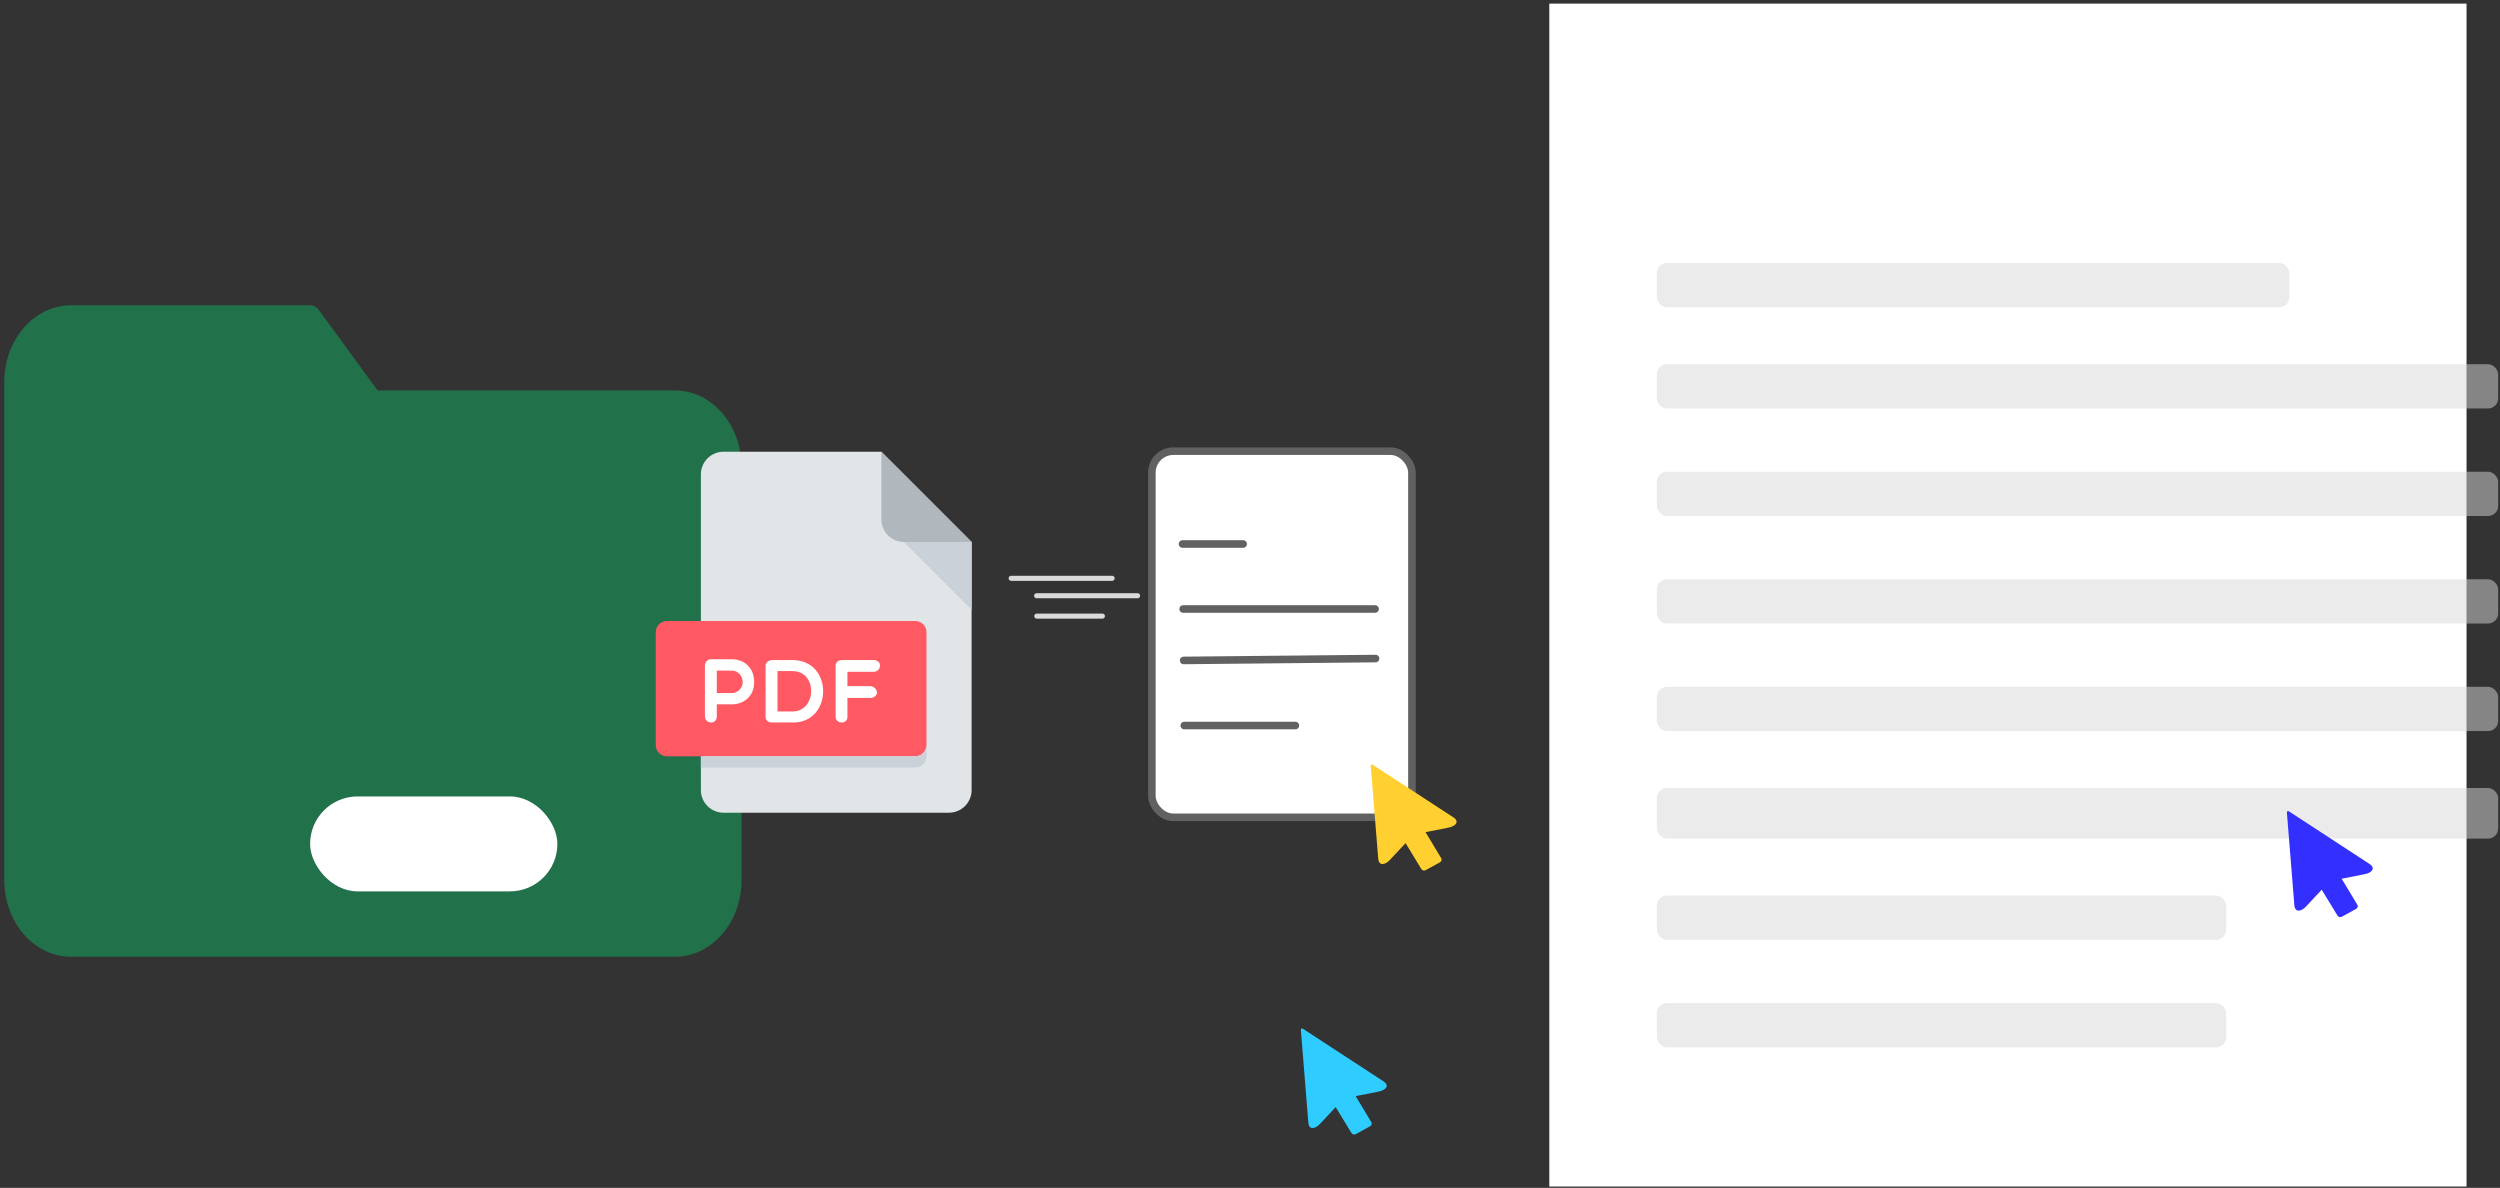
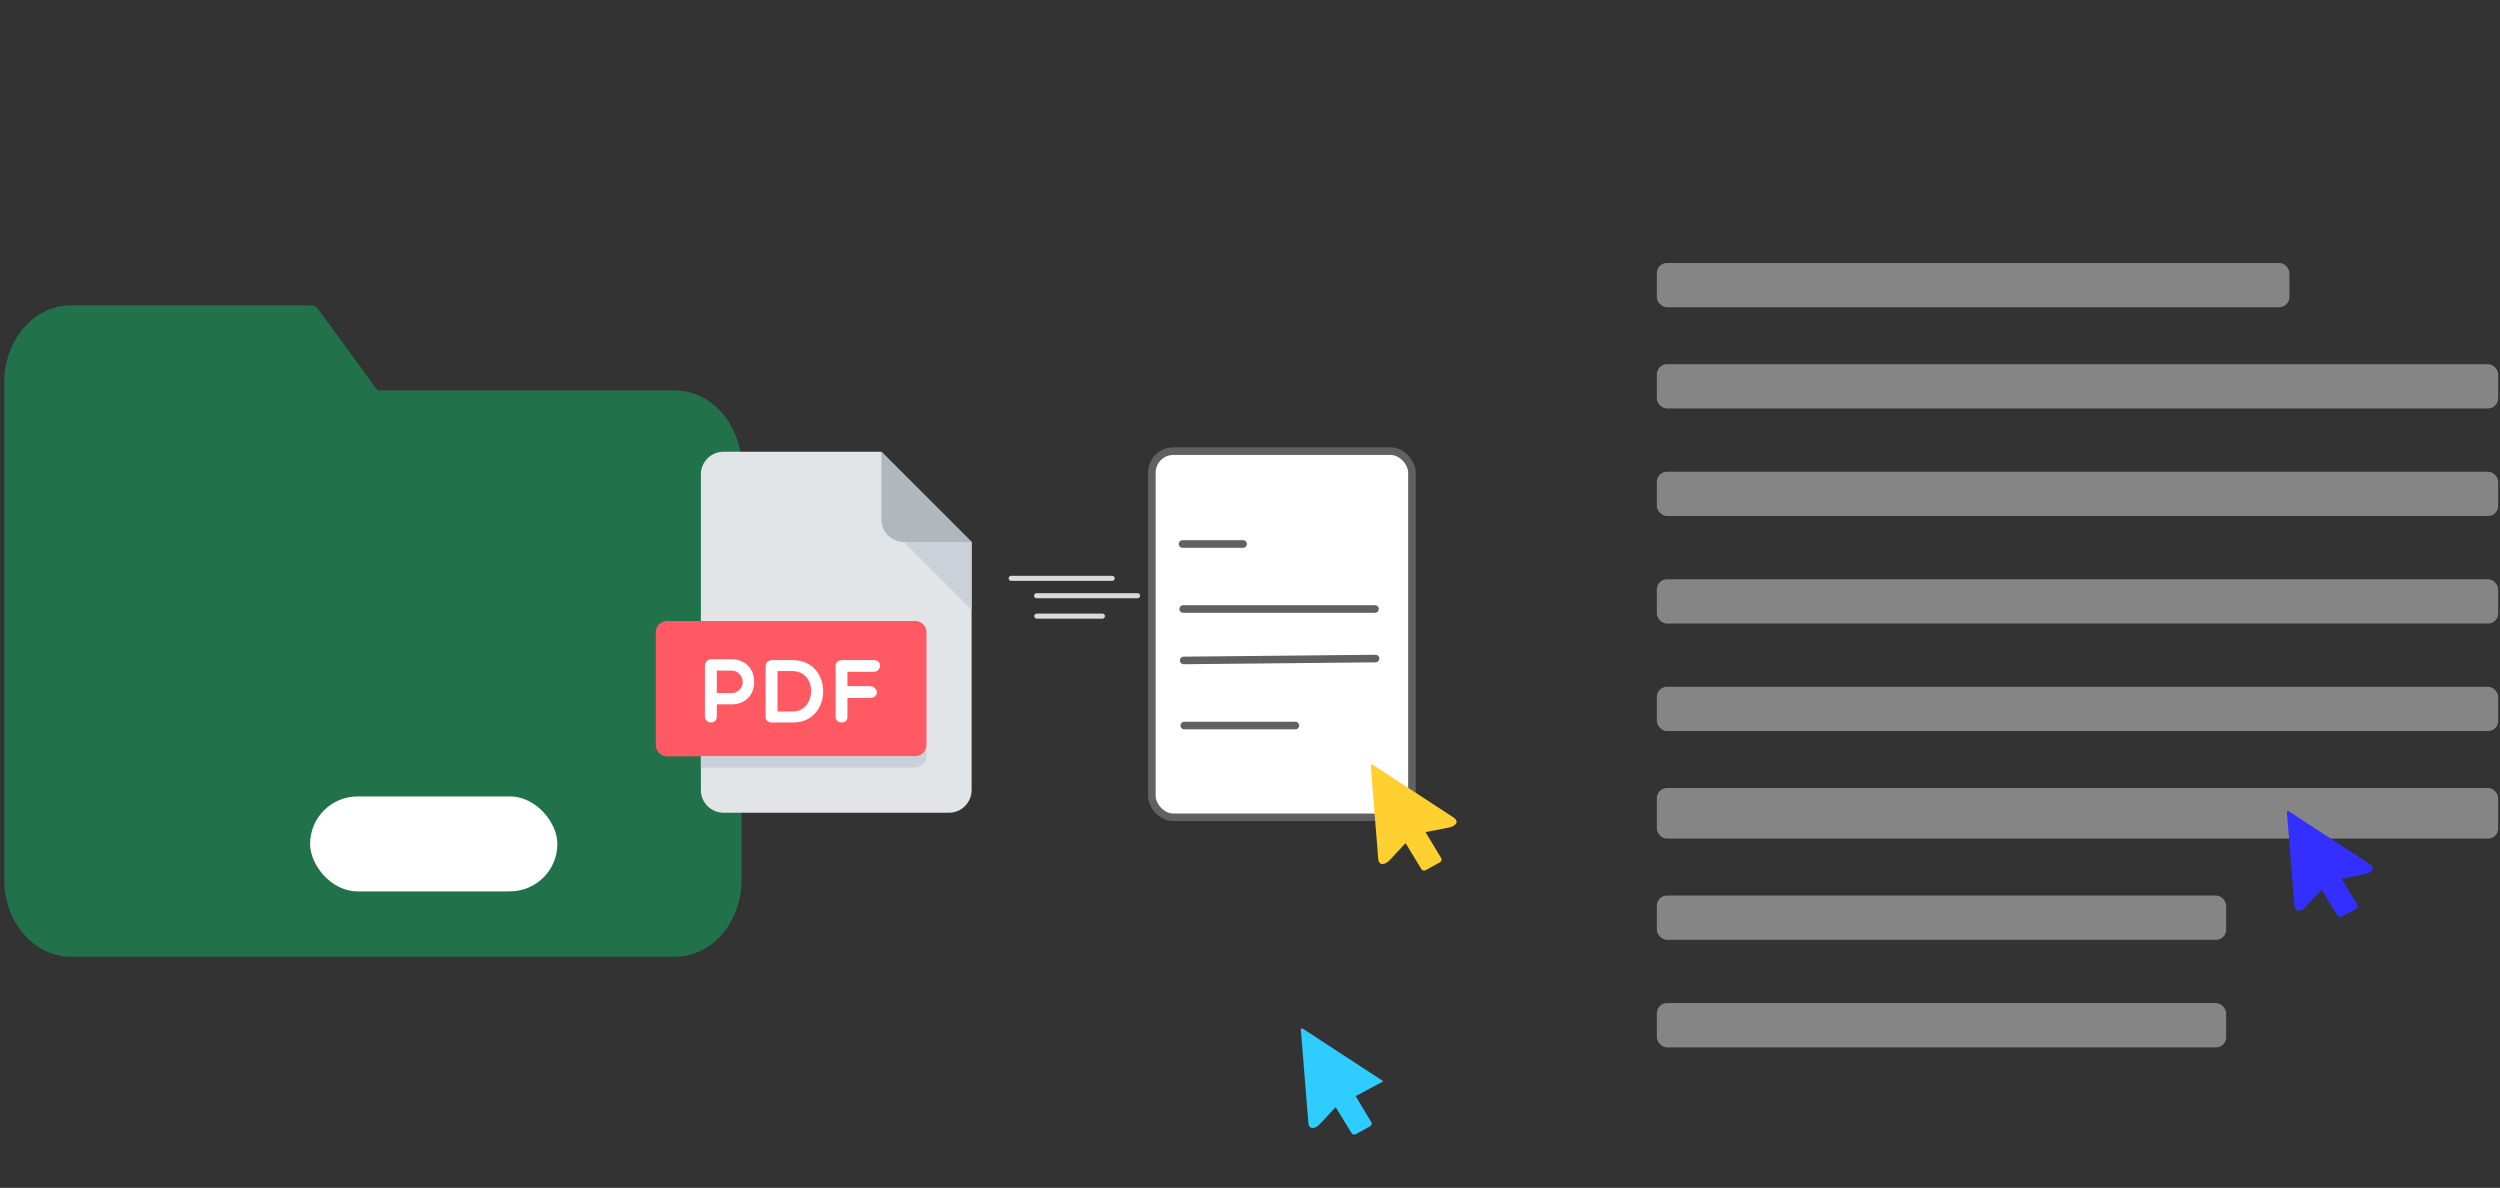
<svg xmlns="http://www.w3.org/2000/svg" width="322" height="153" viewBox="0 0 322 153" fill="none">
  <rect x="0" y="0" width="322" height="153" fill="#333333" stroke="none" />
-   <rect x="199.551" y="0.467" width="118.138" height="152.358" fill="white" />
  <rect x="213.402" y="33.872" width="81.475" height="5.703" rx="1.301" fill="#D9D9D9" fill-opacity="0.5" />
  <rect x="213.402" y="46.909" width="108.361" height="5.703" rx="1.301" fill="#D9D9D9" fill-opacity="0.5" />
  <rect x="213.402" y="60.758" width="108.361" height="5.703" rx="1.301" fill="#D9D9D9" fill-opacity="0.5" />
  <rect x="213.402" y="74.61" width="108.361" height="5.703" rx="1.301" fill="#D9D9D9" fill-opacity="0.5" />
  <rect x="213.402" y="88.46" width="108.361" height="5.703" rx="1.301" fill="#D9D9D9" fill-opacity="0.5" />
  <rect x="213.402" y="101.497" width="108.361" height="6.518" rx="1.301" fill="#D9D9D9" fill-opacity="0.5" />
  <rect x="213.402" y="115.346" width="73.327" height="5.703" rx="1.301" fill="#D9D9D9" fill-opacity="0.5" />
  <rect x="213.402" y="129.198" width="73.327" height="5.703" rx="1.301" fill="#D9D9D9" fill-opacity="0.5" />
  <path d="M86.941 50.29H48.638L41.019 39.861C40.763 39.506 40.379 39.307 39.978 39.322H9.075C4.357 39.361 0.551 43.777 0.551 49.211V113.353C0.557 118.805 4.393 123.224 9.127 123.23H86.941C91.676 123.224 95.512 118.805 95.518 113.353V60.167C95.512 54.715 91.676 50.296 86.941 50.29Z" fill="#21714B" />
  <rect x="39.941" y="102.581" width="31.85" height="12.227" rx="6.113" fill="white" />
  <path d="M93.179 58.184C91.581 58.184 90.273 59.492 90.273 61.09V101.771C90.273 103.369 91.581 104.677 93.179 104.677H122.237C123.836 104.677 125.143 103.369 125.143 101.771V69.807L113.52 58.184H93.179Z" fill="#E2E5E7" />
  <path d="M116.425 69.807H125.143L113.52 58.184V66.901C113.52 68.5 114.827 69.807 116.425 69.807Z" fill="#B0B7BD" />
  <path d="M125.143 78.526L116.426 69.809H125.143V78.526Z" fill="#CAD1D8" />
  <path d="M119.331 95.963C119.331 96.762 118.677 97.416 117.878 97.416H85.914C85.115 97.416 84.461 96.762 84.461 95.963V81.434C84.461 80.635 85.115 79.981 85.914 79.981H117.878C118.677 79.981 119.331 80.635 119.331 81.434V95.963Z" fill="#FF5964" />
  <path d="M90.793 85.715C90.793 85.331 91.095 84.913 91.582 84.913H94.265C95.776 84.913 97.136 85.924 97.136 87.862C97.136 89.698 95.776 90.721 94.265 90.721H92.326V92.256C92.326 92.767 92 93.056 91.582 93.056C91.198 93.056 90.793 92.767 90.793 92.256V85.715ZM92.326 86.376V89.27H94.265C95.044 89.27 95.66 88.583 95.66 87.862C95.66 87.05 95.044 86.376 94.265 86.376H92.326Z" fill="white" />
  <path d="M99.411 93.057C99.028 93.057 98.609 92.848 98.609 92.338V85.739C98.609 85.322 99.028 85.018 99.411 85.018H102.072C107.381 85.018 107.264 93.057 102.176 93.057H99.411ZM100.144 86.436V91.64H102.072C105.208 91.64 105.348 86.436 102.072 86.436H100.144Z" fill="white" />
  <path d="M109.149 86.531V88.377H112.111C112.53 88.377 112.948 88.796 112.948 89.201C112.948 89.585 112.53 89.898 112.111 89.898H109.149V92.338C109.149 92.745 108.86 93.057 108.453 93.057C107.941 93.057 107.629 92.745 107.629 92.338V85.739C107.629 85.322 107.943 85.018 108.453 85.018H112.531C113.042 85.018 113.345 85.322 113.345 85.739C113.345 86.111 113.042 86.529 112.531 86.529H109.149V86.531Z" fill="white" />
  <path d="M117.879 97.412H90.273V98.865H117.879C118.678 98.865 119.332 98.212 119.332 97.412V95.96C119.332 96.759 118.678 97.412 117.879 97.412Z" fill="#CAD1D8" />
  <path d="M130.236 74.487H143.246" stroke="#DBDADA" stroke-width="0.65" stroke-linecap="round" />
  <path d="M133.512 76.731H146.521" stroke="#DBDADA" stroke-width="0.65" stroke-linecap="round" />
  <path d="M133.535 79.356H141.991" stroke="#DBDADA" stroke-width="0.65" stroke-linecap="round" />
  <rect x="148.359" y="58.111" width="33.499" height="47.158" rx="2.764" fill="white" stroke="#616161" stroke-width="0.976" />
  <path d="M152.391 78.44H177.108" stroke="#616161" stroke-width="0.976" stroke-linecap="round" />
  <path d="M152.455 85.065L177.171 84.822" stroke="#616161" stroke-width="0.976" stroke-linecap="round" />
  <path d="M152.537 93.45H166.847" stroke="#616161" stroke-width="0.976" stroke-linecap="round" />
  <path d="M152.309 70.067H160.114" stroke="#616161" stroke-width="0.976" stroke-linecap="round" />
  <path d="M183.612 112.084C183.421 112.176 183.182 112.116 183.08 111.948L181.037 108.594L179.011 110.763C178.4 111.417 177.594 111.579 177.513 110.589L176.551 98.644C176.547 98.582 176.575 98.519 176.627 98.482C176.688 98.456 176.759 98.465 176.812 98.501L187.179 105.267C188.038 105.829 187.488 106.413 186.589 106.591L183.607 107.18L185.632 110.544C185.732 110.712 185.668 110.94 185.49 111.05L183.612 112.084Z" fill="#FFD02F" />
-   <path d="M174.612 146.084C174.421 146.176 174.182 146.116 174.08 145.948L172.037 142.594L170.011 144.763C169.4 145.417 168.594 145.579 168.513 144.589L167.551 132.644C167.547 132.582 167.575 132.519 167.627 132.482C167.688 132.456 167.759 132.465 167.812 132.501L178.179 139.267C179.038 139.829 178.488 140.413 177.589 140.591L174.607 141.18L176.632 144.544C176.732 144.712 176.668 144.94 176.49 145.05L174.612 146.084Z" fill="#2FCDFF" />
+   <path d="M174.612 146.084C174.421 146.176 174.182 146.116 174.08 145.948L172.037 142.594L170.011 144.763C169.4 145.417 168.594 145.579 168.513 144.589L167.551 132.644C167.547 132.582 167.575 132.519 167.627 132.482C167.688 132.456 167.759 132.465 167.812 132.501L178.179 139.267L174.607 141.18L176.632 144.544C176.732 144.712 176.668 144.94 176.49 145.05L174.612 146.084Z" fill="#2FCDFF" />
  <path d="M301.612 118.084C301.421 118.176 301.182 118.116 301.08 117.948L299.037 114.594L297.011 116.763C296.4 117.417 295.594 117.579 295.513 116.589L294.551 104.644C294.547 104.582 294.575 104.519 294.627 104.482C294.688 104.456 294.759 104.465 294.812 104.501L305.179 111.267C306.038 111.829 305.488 112.413 304.589 112.591L301.607 113.18L303.632 116.544C303.732 116.712 303.668 116.94 303.49 117.05L301.612 118.084Z" fill="#332FFF" />
</svg>